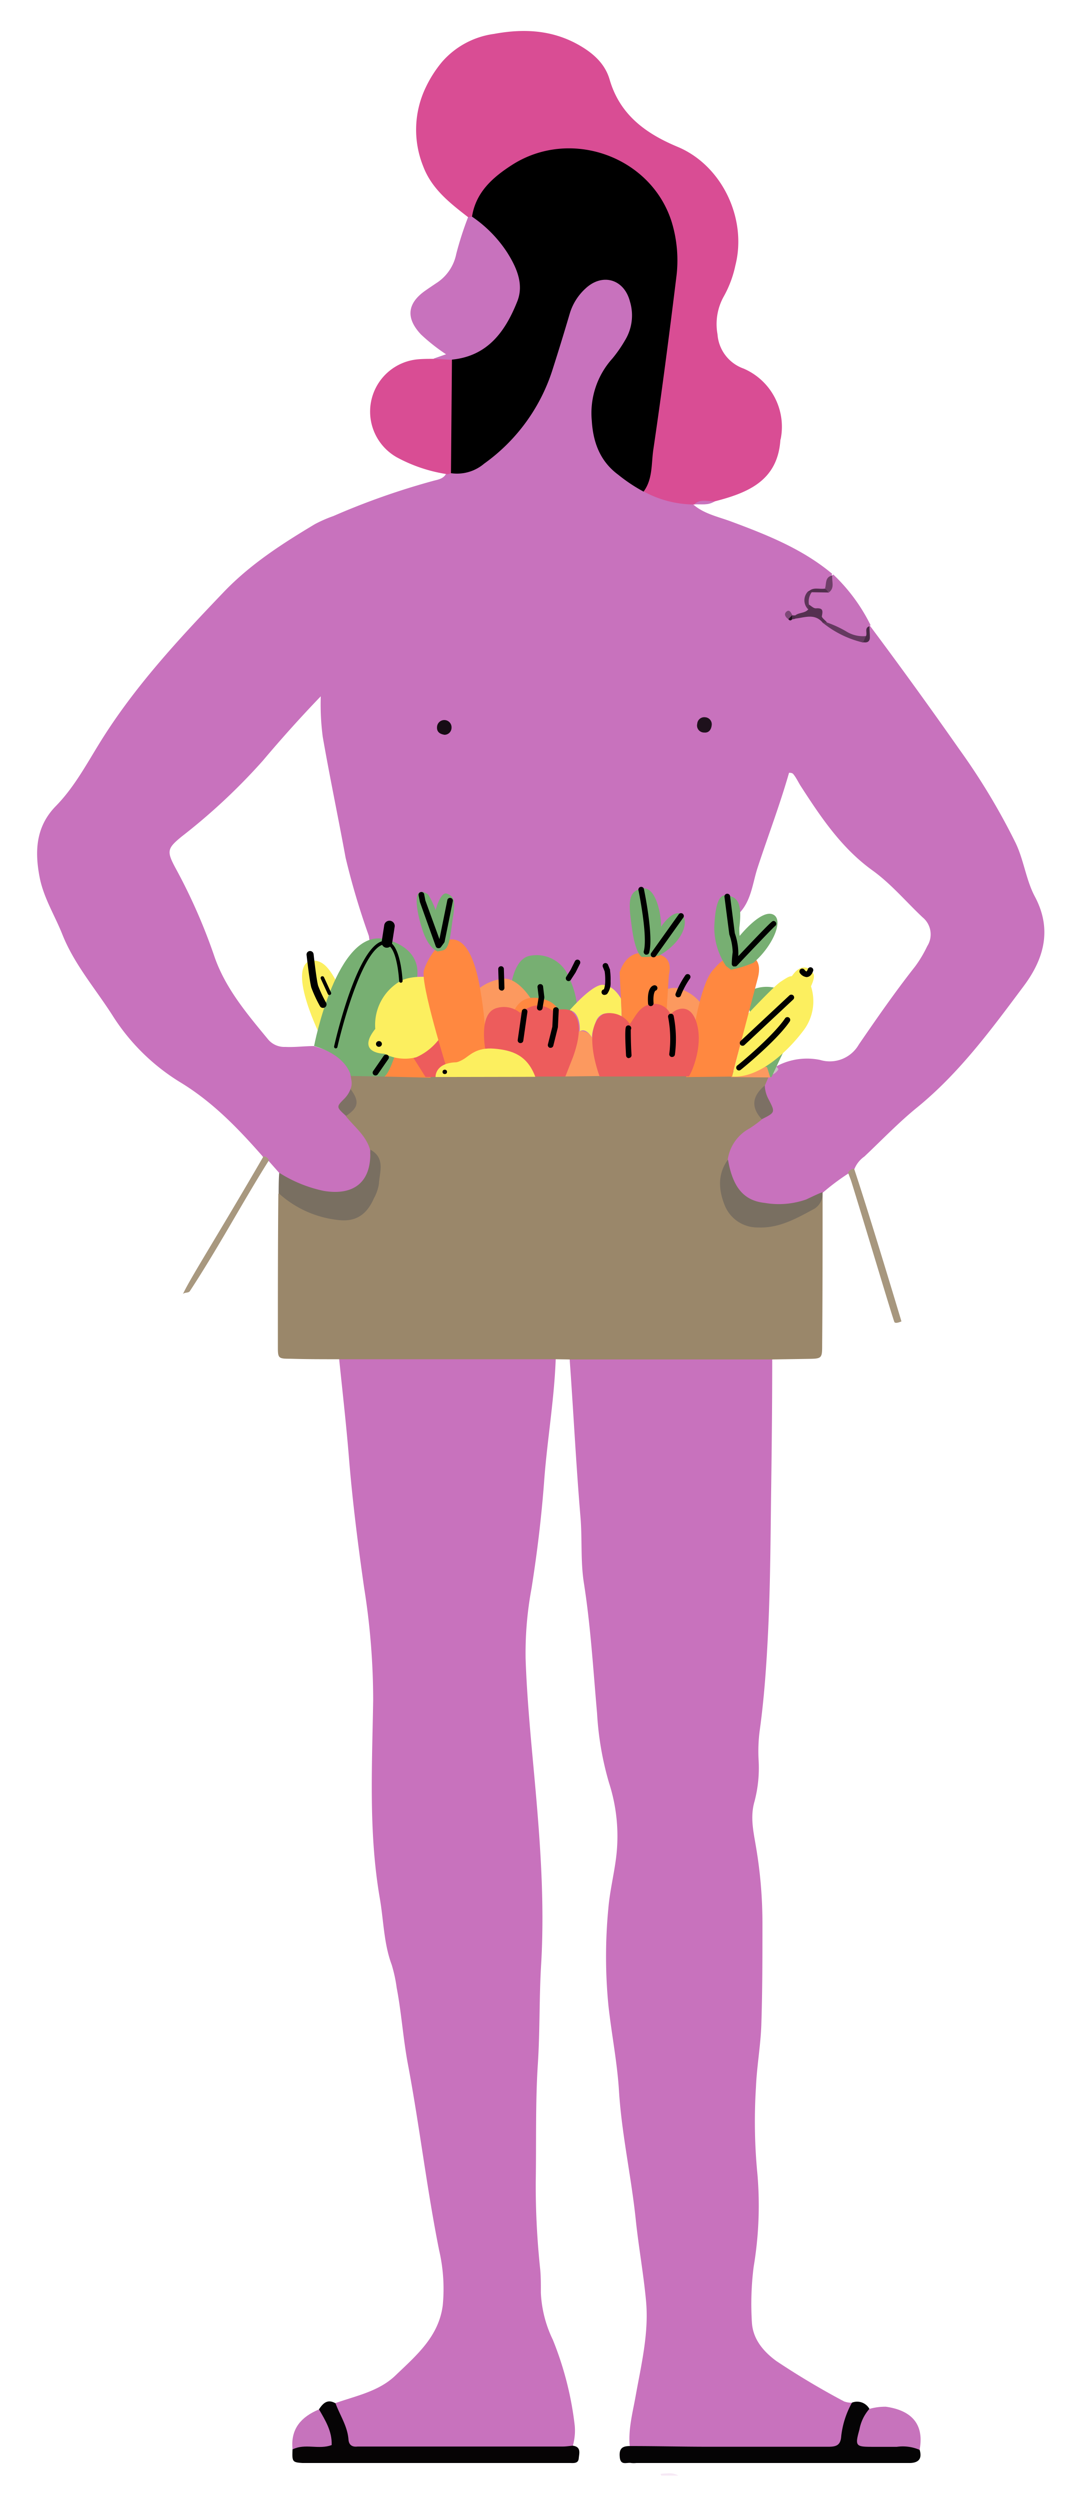
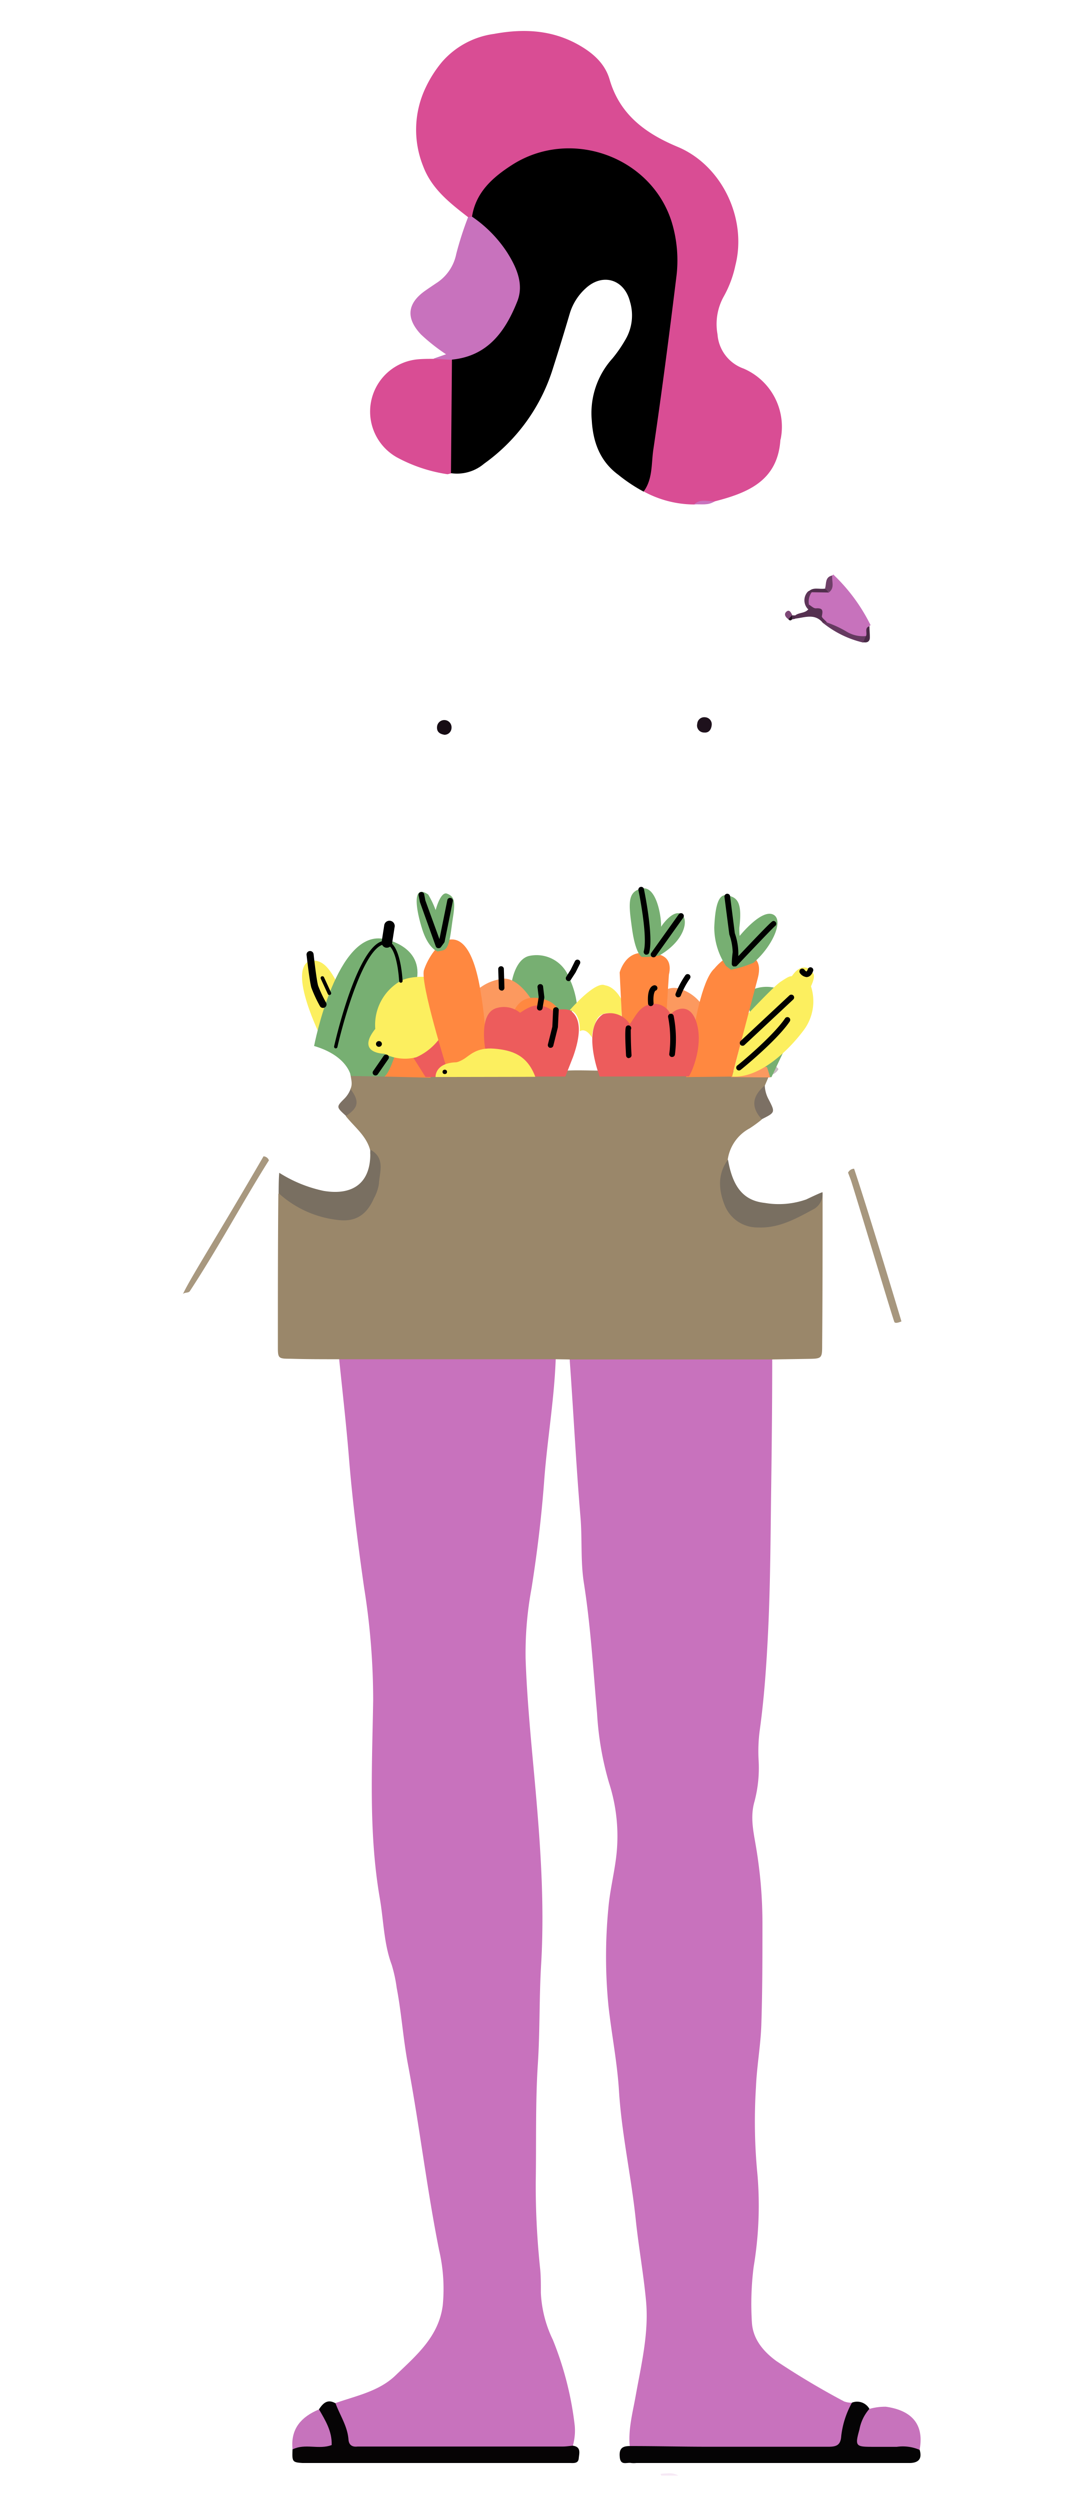
<svg xmlns="http://www.w3.org/2000/svg" viewBox="0 0 154.67 355.33">
  <defs>
    <style>.cls-1{fill:#c872bd;}.cls-1,.cls-10,.cls-11,.cls-12,.cls-13,.cls-14,.cls-15,.cls-16,.cls-17,.cls-18,.cls-19,.cls-2,.cls-20,.cls-21,.cls-22,.cls-23,.cls-24,.cls-25,.cls-26,.cls-27,.cls-28,.cls-29,.cls-3,.cls-30,.cls-31,.cls-32,.cls-4,.cls-5,.cls-6,.cls-7,.cls-8,.cls-9{fill-rule:evenodd;}.cls-2{fill:#9a876a;}.cls-3{fill:#d94d94;}.cls-4{fill:#050405;}.cls-5{fill:#060405;}.cls-6{fill:#796f61;}.cls-7{fill:#c773bc;}.cls-8{fill:#c772bc;}.cls-9{fill:#a8987f;}.cls-10{fill:#a7977e;}.cls-11{fill:#f6e9f5;}.cls-13{fill:#7c7064;}.cls-14{fill:#7d7164;}.cls-15{fill:#553050;}.cls-16{fill:#653a60;}.cls-17{fill:#160c14;}.cls-18{fill:#1e111c;}.cls-19{fill:#6f3f68;}.cls-20{fill:#5e3559;}.cls-21{fill:#492a46;}.cls-22{fill:#512e4d;}.cls-23{fill:#c9bdc3;}.cls-24{fill:#7e4877;}.cls-25{fill:#1f111d;}.cls-26{fill:#502d4c;}.cls-27{fill:#c673bc;}.cls-28{fill:#fc995f;}.cls-29{fill:#77af72;}.cls-30{fill:#ff8840;}.cls-31{fill:#fcef5f;}.cls-32{fill:#ed5c5c;}</style>
  </defs>
  <title>21-Fruité</title>
  <g id="vectorisé">
-     <path class="cls-1" d="M39.74,166.75a12.92,12.92,0,0,0,5.29,3c4,1.39,8.76-1.17,8-6.1-.35-2.31-2-3.7-3.51-5.26-1.8-1.58.71-2.35.67-3.6a3.65,3.65,0,0,0-.23-2.73c-1.19-2.06-3.26-2.74-5.35-3.39-1.36,0-2.71.19-4.07.12a3,3,0,0,1-2.37-1c-3.05-3.7-6.19-7.38-7.74-12a80.61,80.61,0,0,0-5.51-12.48c-1.25-2.34-1.14-2.74.91-4.42a86.1,86.1,0,0,0,11.53-10.77c2.59-3.07,5.29-6.09,8.24-9.16a35.62,35.62,0,0,0,.28,5.76c1,5.74,2.2,11.44,3.25,17.18a104.87,104.87,0,0,0,3.2,10.81l.11.32,1.93,14.45,50,.17.66-17.8c1.79-1.8,1.94-4.3,2.67-6.53,1.49-4.53,3.19-9,4.47-13.49.4,0,.52.08.63.22.4.5.67,1.09,1,1.62,2.87,4.44,5.79,8.82,10.18,12,2.68,1.92,4.79,4.46,7.17,6.7a3.13,3.13,0,0,1,.66,4.11,17.42,17.42,0,0,1-1.72,2.88c-2.82,3.58-5.42,7.33-8,11.09a4.75,4.75,0,0,1-5.51,2.19,9.18,9.18,0,0,0-6,.8,9.52,9.52,0,0,0-1.64,1.28,3.34,3.34,0,0,0-.76,1.52,3.42,3.42,0,0,0,.5,2.29c.63,1.14.08,1.78-.9,2.26-2.51,1.44-4.85,3-5,6.32.63,4.05,2.73,6.26,6.33,6.55a11.34,11.34,0,0,0,6.51-1,5.09,5.09,0,0,0,1.17-1,33.51,33.51,0,0,1,3.78-2.86.94.94,0,0,0,.86-.57,4,4,0,0,1,1.45-1.86c2.49-2.35,4.88-4.85,7.53-7,6-4.9,10.54-11.09,15.11-17.21,2.83-3.78,4.12-8,1.6-12.73-1.26-2.36-1.56-5.17-2.74-7.63a94,94,0,0,0-8-13.3q-6.24-8.91-12.75-17.62a.72.72,0,0,0-.46.37c-.28.44-.07,1.2-.85,1.32A17.36,17.36,0,0,1,117,88c-1.07-1.12-2.29-.93-3.56-.39a2.21,2.21,0,0,1-.56.09c-.21-.06-.39.24-.62,0l.18-.11.21,0h.27l.29,0c.62-.31,1.5-.16,1.82-1,.07-.69-.28-1.43.25-2.06s1.36-.33,1.94-.75a4.7,4.7,0,0,0,1-1.93l.07-.31C114.06,78,109,76,103.86,74.09,102,73.41,100,73,98.51,71.66c-2.11-1.35-4.82-1-6.9-2.4L91,68.9C83.71,64.3,82.5,58,87.6,51.07c.52-.71,1-1.41,1.5-2.17a7.75,7.75,0,0,0,.7-6.69,4.06,4.06,0,0,0-6-2.47,7.23,7.23,0,0,0-3.37,4.2,55.49,55.49,0,0,0-2.15,6.61A25.59,25.59,0,0,1,70.5,63.5,11.46,11.46,0,0,1,64,66.9a1.35,1.35,0,0,0-.59.44c-.39.73-1.15.82-1.82,1a104,104,0,0,0-14.19,5,19.16,19.16,0,0,0-2.63,1.15c-4.66,2.79-9.18,5.69-13,9.69-6.42,6.71-12.7,13.47-17.61,21.42-1.92,3.11-3.66,6.36-6.26,9-2.83,2.92-3,6.44-2.23,10.27.61,2.88,2.16,5.31,3.22,8,1.68,4.19,4.65,7.62,7.06,11.38a29.75,29.75,0,0,0,9.63,9.54c4.61,2.79,8.22,6.53,11.7,10.49a1.22,1.22,0,0,0,.78.57" />
    <path class="cls-1" d="M89.52,347.64c-.22-2.43.42-4.74.84-7.1.8-4.47,1.9-8.94,1.48-13.52-.36-3.89-1.07-7.75-1.47-11.63-.64-6.11-2-12.12-2.38-18.27-.25-4.05-1.06-8.07-1.5-12.11a71.79,71.79,0,0,1,0-13.87c.21-2.39.79-4.72,1.09-7.09a24.64,24.64,0,0,0-1-10.66,43.78,43.78,0,0,1-1.7-9.87c-.55-6.2-.91-12.41-1.88-18.57-.48-3.07-.22-6.21-.48-9.33-.63-7.48-1-15-1.54-22.46.88-.92,2-.79,3.15-.8q11.26,0,22.51,0c1.1,0,2.27-.12,3.14.81,0,5.91-.06,11.83-.14,17.74-.1,6.95-.11,13.9-.44,20.83-.23,4.77-.55,9.55-1.21,14.29a22.7,22.7,0,0,0-.15,4.07,18.61,18.61,0,0,1-.58,5.93c-.64,2.21-.15,4.28.2,6.38a64.84,64.84,0,0,1,.93,11c0,4.79,0,9.59-.16,14.38-.1,2.94-.64,5.87-.76,8.81a77.29,77.29,0,0,0,.21,12.44,52.66,52.66,0,0,1-.54,13.13,42.05,42.05,0,0,0-.25,7.89c.14,2.39,1.63,4.14,3.48,5.5A110.84,110.84,0,0,0,120,341.3a3.41,3.41,0,0,0,1.16.19c.39,2.09-.55,3.89-1.33,5.7a2.42,2.42,0,0,1-2.46,1.18q-12.93.14-25.87,0A2.36,2.36,0,0,1,89.52,347.64Z" />
    <path class="cls-1" d="M79,193.18c-.21,5.75-1.2,11.42-1.63,17.15-.38,5.17-1,10.32-1.81,15.43a50.27,50.27,0,0,0-.84,10c.19,5.5.72,11,1.22,16.46.81,8.91,1.51,17.84,1,26.78-.3,4.79-.17,9.58-.48,14.36-.36,5.59-.2,11.18-.3,16.77a113.46,113.46,0,0,0,.64,12.43c.1,1.11.09,2.23.09,3.31a17.09,17.09,0,0,0,1.7,6.66,46.66,46.66,0,0,1,3.12,12.25,7.92,7.92,0,0,1-.28,2.84c-1,1.07-2.37.8-3.62.8q-12,0-24,0c-4.55,0-6.37-2-6.16-6.87,3-1.07,6.25-1.67,8.63-4,2.92-2.8,6.09-5.47,6.66-9.9a24.29,24.29,0,0,0-.52-7.86c-1.75-8.76-2.78-17.64-4.43-26.41-.68-3.6-.91-7.28-1.6-10.88a20.46,20.46,0,0,0-.71-3.27c-1.12-3-1.14-6.26-1.68-9.4-1.62-9.36-1.1-18.79-.95-28.2a101.68,101.68,0,0,0-1.29-16c-.88-6.16-1.66-12.32-2.16-18.52-.38-4.69-.92-9.37-1.39-14,.87-.92,2-.8,3.13-.81q12.27,0,24.54,0C77,192.36,78.19,192.23,79,193.18Z" />
    <path class="cls-2" d="M79,193.18l-30.78,0c-2.31,0-4.62,0-6.93-.07-1.73,0-1.79-.06-1.79-1.72,0-7.25,0-14.51.07-21.76.92-.24,1.45.52,2.12.88a19,19,0,0,0,3,1.44c2.37.79,5,1.81,6.92-.46a7,7,0,0,0,1-8.07c-.54-2-2.22-3.25-3.45-4.79.64-1.2,1.25-2.41.64-3.82.43-.83,0-1.65,0-2.47.79-.8,1.83-.53,2.78-.66,1.15.09,1.5-1.35,2.6-1.37.94,2.39,3,1.9,4.88,1.92.43,0,.86,0,1.29,0a1.76,1.76,0,0,0,1.16-.46,1.4,1.4,0,0,1,1.3-.49c4,.85,8.14.06,12.2.5a19.83,19.83,0,0,0,4.56.38c1.6-.09,3.19,0,4.79,0,4.18-.09,8.37-.1,12.55,0,1.78,0,3.55,0,5.33,0,1.51.21,3-.35,4.49-.23a3.21,3.21,0,0,1,1.2.47,1.26,1.26,0,0,1,.41.47l-.62,1.44c-1.07,1.52-.82,3.15-.43,4.8a19.21,19.21,0,0,1-1.71,1.25,6,6,0,0,0-3.13,4.49,11.27,11.27,0,0,0-.17,5.37,4.22,4.22,0,0,0,2.83,3.27c2.88,1.21,8.13-.65,9.83-3.41.33-.21.54-.31,1-.6,0,7.11,0,14.4-.06,21.51,0,2.11,0,2.11-2.1,2.14l-5,.08H80.93Z" />
    <path class="cls-3" d="M98.67,71.7a15.1,15.1,0,0,1-7.16-1.85c.11-3.92,1-7.74,1.59-11.58,1-6.39,1.66-12.81,2.41-19.22C96.4,31.43,93,25.8,86.33,22.83a14.48,14.48,0,0,0-17.86,5.93,8.53,8.53,0,0,1-1.21,2.05.55.55,0,0,1-.71.06c-2.57-2-5.18-4-6.4-7.26a13.91,13.91,0,0,1,.36-11.16,17,17,0,0,1,2.31-3.63,11.92,11.92,0,0,1,7.4-4c4.12-.76,8.11-.6,11.88,1.47,2.1,1.16,3.88,2.67,4.56,5,1.45,5,5.1,7.67,9.65,9.57,6.32,2.63,9.93,10.21,8.23,16.87a15.6,15.6,0,0,1-1.68,4.46A8.06,8.06,0,0,0,102,47.5a5.59,5.59,0,0,0,3.7,4.88A9,9,0,0,1,111,62.32a2.05,2.05,0,0,0-.06.23c-.4,5.79-4.63,7.49-9.31,8.7-.92.49-2-.19-2.9.44Z" />
    <path class="cls-1" d="M66.54,30.87l.58-.08c5.78,1.72,9,9.79,5.82,14.78-2.11,3.31-4.67,6.12-9.08,6.11-.81,0-1.64,0-2.22-.71l1.77-.62a26.47,26.47,0,0,1-3.56-2.81c-2.15-2.28-2-4.37.55-6.19.52-.37,1.05-.72,1.58-1.08a6.41,6.41,0,0,0,2.88-4.18A46.89,46.89,0,0,1,66.54,30.87Z" />
    <path class="cls-3" d="M61.65,51l2.6.14a3.39,3.39,0,0,1,.6,2.26c0,3.81,0,7.63,0,11.44a3.09,3.09,0,0,1-.73,2.44l-.5.12A21.77,21.77,0,0,1,56.42,65a7.46,7.46,0,0,1,2.85-13.92C60.06,51,60.85,51,61.65,51Z" />
    <path class="cls-4" d="M89.52,347.64c3.59,0,7.18.09,10.77.1,5.83,0,11.66,0,17.48,0,1.15,0,1.74-.23,1.82-1.53a12.68,12.68,0,0,1,1.53-4.74,2,2,0,0,1,2.46.86,2.57,2.57,0,0,1-.1,1.16c-1,3.51-1,3.43,2.76,3.55,1.53.05,3.37-.76,4.49,1.11.37,1.2-.05,1.85-1.32,1.9-.48,0-1,0-1.43,0H90.45a3.35,3.35,0,0,1-.71,0c-.6-.13-1.5.42-1.63-.79S88.4,347.64,89.52,347.64Z" />
    <path class="cls-5" d="M47.7,341.57c.63,1.71,1.7,3.25,1.84,5.14.06.79.53,1.09,1.29,1,.32,0,.64,0,1,0H80c.47,0,.95-.08,1.42-.12,1.24.16.92,1.08.85,1.83s-.79.63-1.29.63c-4,0-8,0-11.95,0H44.2c-.4,0-.8,0-1.19,0-1.46-.1-1.5-.16-1.42-2,.66-1.24,1.87-1.06,2.94-1,1.73,0,2.11-.66,1.42-2.18a3.38,3.38,0,0,1-.59-2.47C45.92,341.56,46.56,340.9,47.7,341.57Z" />
    <path class="cls-6" d="M52.64,163.39c2.18,1.19,1.32,3.18,1.22,4.91a6.23,6.23,0,0,1-.7,2c-1.06,2.41-2.67,3.44-5.26,3.07a14.91,14.91,0,0,1-8.29-3.79c0-.18,0-2.12.09-2.9A19.13,19.13,0,0,0,46,169.25c4.1.69,6.61-1.07,6.64-5.14C52.62,163.87,52.63,163.63,52.64,163.39Z" />
    <path class="cls-7" d="M130.73,348.18a6.07,6.07,0,0,0-3.23-.43c-1.18,0-2.37,0-3.55,0-2.33,0-2.42-.14-1.77-2.47a6.07,6.07,0,0,1,1.41-2.92,8.41,8.41,0,0,1,2.34-.31C129.14,342.5,131.49,344.16,130.73,348.18Z" />
    <path class="cls-8" d="M118.46,81.65a25.49,25.49,0,0,1,5.3,7.19l-.17.16c-.43.45,0,1.19-.53,1.61-2.21.41-3.69-1.33-5.56-1.92-.89-.94-1.45-2.2-2.72-2.76a1.8,1.8,0,0,1,.64-1.88c.65-.26,1.36,0,2-.21.66-.53.32-1.48.88-2.05Z" />
    <path class="cls-9" d="M37.46,164.34a.86.86,0,0,1,.77.57c-3.78,6-7.1,12.27-11.24,18.59-.2.31-.81.13-1,.45C26.94,181.83,31,175.49,37.46,164.34Z" />
    <path class="cls-10" d="M120.56,166.66a1,1,0,0,1,.86-.56c2.21,6.6,6.73,21.7,6.73,21.7s-.83.39-1,.1S122.92,174,121.05,168C120.91,167.55,120.72,167.11,120.56,166.66Z" />
    <path class="cls-11" d="M93.9,351.6a6.63,6.63,0,0,1,.9-.07,2.57,2.57,0,0,1,1.64.31H94Z" />
    <path class="cls-1" d="M98.68,71.69c.86-.85,1.92-.41,2.9-.44C100.69,71.88,99.66,71.62,98.68,71.69Z" />
    <path class="cls-12" d="M64.11,67.25q.07-8.07.14-16.14c5.08-.5,7.58-4,9.27-8.23,1-2.46-.07-4.86-1.42-7a18.12,18.12,0,0,0-5-5.09c.55-3.47,2.93-5.57,5.66-7.33,8.26-5.32,19.71-1.3,22.7,8a18.71,18.71,0,0,1,.67,8.06c-1,8.15-2.06,16.3-3.26,24.42-.29,2-.07,4.16-1.38,5.93a23.21,23.21,0,0,1-3.59-2.39c-2.59-1.91-3.58-4.6-3.77-7.68a11.59,11.59,0,0,1,2.93-8.85,18.74,18.74,0,0,0,1.78-2.56,6.8,6.8,0,0,0,.71-5.55c-.82-3.16-3.89-4.08-6.29-1.86A7.89,7.89,0,0,0,81,44.55q-1.15,3.91-2.39,7.79a26.13,26.13,0,0,1-9.79,13.56A5.94,5.94,0,0,1,64.11,67.25Z" />
    <path class="cls-6" d="M116.92,169.44a2.46,2.46,0,0,1-1.16,2.36c-2.51,1.35-5,2.79-8,2.65a5,5,0,0,1-4.71-3.09c-.87-2.12-1.11-4.46.44-6.55.67,3.9,2.21,5.83,5.22,6.15a11.75,11.75,0,0,0,5.9-.49C115,170.29,116.46,169.58,116.92,169.44Z" />
    <path class="cls-13" d="M108.29,159.07c-1.54-1.72-1.4-3.24.43-4.8a4.55,4.55,0,0,0,.56,2C110.22,158.1,110.22,158.1,108.29,159.07Z" />
    <path class="cls-14" d="M49.83,154.78c1.3,1.74,1.15,2.64-.64,3.82-1.4-1.27-1.41-1.28-.23-2.46A3.84,3.84,0,0,0,49.83,154.78Z" />
    <path class="cls-15" d="M115,85.93c.33.19.66.55,1,.53,1-.07,1,.33.83,1.13,0,.21.46.55.71.84a.38.38,0,0,1-.64,0c-1.14-1.28-2.53-.65-3.86-.51q-.23-.15-.16-.3c.05-.1.1-.15.16-.15.56-.45,1.41-.28,1.89-.9A.43.43,0,0,1,115,85.93Z" />
    <path class="cls-16" d="M116.92,88.47l.64,0a15.47,15.47,0,0,1,2.81,1.31,4.48,4.48,0,0,0,2.75.62c.35.53-.08.71-.42.92A14.28,14.28,0,0,1,116.92,88.47Z" />
    <path class="cls-17" d="M63.19,104.43c-.77-.12-1.12-.49-1.06-1.15a1,1,0,0,1,2.06.18A1,1,0,0,1,63.19,104.43Z" />
    <path class="cls-18" d="M101.17,103.11c-.08.62-.42,1.06-1.05,1a1,1,0,0,1-1-1.25,1,1,0,0,1,1.14-.92A1,1,0,0,1,101.17,103.11Z" />
    <path class="cls-19" d="M118.32,81.79c-.12.8.39,1.72-.45,2.38-.17-.2-.51-.25-.57-.56C117.49,82.91,117.27,82,118.32,81.79Z" />
    <path class="cls-20" d="M115,85.93l-.09.69a1.8,1.8,0,0,1-.1-2.5.41.41,0,0,1,.62,0A2.29,2.29,0,0,0,115,85.93Z" />
    <path class="cls-21" d="M122.71,91.27l.42-.92c.17-.45-.27-1.11.47-1.35,0,.54.07,1.08.06,1.63S123.26,91.4,122.71,91.27Z" />
    <path class="cls-22" d="M115.48,84.17l-.62,0c.67-.84,1.63-.36,2.44-.52l.57.56Z" />
    <path class="cls-23" d="M110.19,151.4l.48.54a1.7,1.7,0,0,1-1.33.89l-.13,0C109.07,152,109.08,151.3,110.19,151.4Z" />
    <path class="cls-24" d="M112.07,88c-.42-.29-.68-.73-.26-1.08s.64.15.82.5A.77.77,0,0,1,112.07,88Z" />
    <path class="cls-25" d="M112.07,88l.56-.58,0,.06a.31.31,0,0,1,.13.35c0,.12-.08.17-.13.17C112.42,88.25,112.25,88.22,112.07,88Z" />
    <path class="cls-26" d="M112.6,88q0-.26,0-.52a1.22,1.22,0,0,1,.47,0c0,.15,0,.3,0,.44A.92.92,0,0,1,112.6,88Z" />
    <path class="cls-27" d="M45.35,342.43c.9,1.56,1.87,3.11,1.8,5.07-1.82.69-3.8-.28-5.56.62C41.28,345.19,42.82,343.49,45.35,342.43Z" />
  </g>
  <g id="dessiné">
    <path class="cls-28" d="M93.54,141.63a2.75,2.75,0,0,1,3.38-1,5.92,5.92,0,0,1,3.13,2.58L98.54,146l-4.62-1.42Z" />
    <path class="cls-29" d="M72.75,139.58s.5-3.42,2.63-3.75A4.93,4.93,0,0,1,80.92,139,11.93,11.93,0,0,1,82,142.63L81,144.17,76.79,144l-3.62-3.33Z" />
    <path class="cls-28" d="M67.83,140.71a6.67,6.67,0,0,1,3.88-1.62c2,0,3.75,2.83,3.75,2.83l.17,1.92-4.5.71L68.33,147Z" />
    <path class="cls-30" d="M72.87,144.33s.67-3.46,4.46-2.29a3.21,3.21,0,0,1,2.46,2.42l-4.21,0Z" />
    <polygon class="cls-30" points="54.5 153 56.25 149.83 58.63 149.75 61.25 153.17 54.5 153" />
    <path class="cls-31" d="M81,143.56s3.6-4.18,5-3.53c1.44.22,2.3,1.94,2.3,1.94l.07,2.52s-2.81-1.51-3.67.72-.43,2.45-.43,2.45-.86-1.73-1.87-1.08C82.45,146.59,82.6,143.92,81,143.56Z" />
    <polygon class="cls-32" points="58.29 149.58 60.5 153.08 62.58 153.04 63.79 150.58 62.46 146.71 58.29 149.58" />
    <path class="cls-31" d="M45.71,147.6s-5-9.87-1.58-11.09c1.44-.07,2.45.43,4,3.6Z" />
    <path class="cls-29" d="M44.65,148.66s3.22-16.83,10.07-15.18c0,0,6.05,1.08,4.32,6.63-1.4,4.5-3.09,12-4.39,12.89l-4.77-.08S49.43,150.06,44.65,148.66Z" />
    <path class="cls-31" d="M53.35,146.23a7.17,7.17,0,0,1,3.53-6.77s1.23-.86,4.32-.58c.22,1.15,1.44,8.5,1.44,8.5a8.28,8.28,0,0,1-3.46,2.88,6.45,6.45,0,0,1-4.54-.5S50.54,149.76,53.35,146.23Z" />
    <path class="cls-30" d="M63.58,152.06s-3.89-12.39-3.31-14.19,2.09-3.89,3.31-4.25,3.46-.14,4.68,6.92.58,9.8.58,9.8Z" />
-     <path class="cls-28" d="M79.33,153s1.74-6.28,3.12-6.45,2.21,1.28,3,3.83a24.85,24.85,0,0,1,.71,2.54Z" />
    <path class="cls-30" d="M88.46,145.75l-.37-7.54s.87-3.42,4-2.67c2.79-.17,3.42,1.25,3,3l-.46,7.17-5,2.54Z" />
    <path class="cls-29" d="M106,141.21a5.08,5.08,0,0,1,5.42-.33c2.75,1.67.5,7.46.5,7.46l-2.25,4.75-.92,0Z" />
    <polygon class="cls-28" points="103.87 153.08 107.04 151.17 109.04 151.67 109.5 153.13 103.87 153.08" />
    <path class="cls-31" d="M106.29,144.14s3.75-4,4.68-4.61,1.22-.79,1.59-.79c.29-.36,1.22-1.87,2.66-.94.22.58.94.43.07,2.38a6.87,6.87,0,0,1-1,6.19c-2.23,3-6.34,6.92-10.23,6.63C104.78,150.48,106.29,144.14,106.29,144.14Z" />
    <path class="cls-30" d="M98.62,146.46s1.08-7.13,2.92-8.79c1.5-1.79,3-2.25,3.88-2.08s3.17.21,2.29,3.5S104.06,153,104.06,153l-6.52.08Z" />
    <path class="cls-32" d="M85.25,153s-2.67-6.87.5-8.87a3.37,3.37,0,0,1,3.79,1.42c.92-1.29,1.42-2.62,3.17-2.87a2.55,2.55,0,0,1,2.63,1.5c.42-.62,2.75-2,3.71,1.25s-.75,7.08-1.12,7.54Z" />
    <path class="cls-32" d="M69.08,149.63s-1.21-5.46,1.42-6.33a3.62,3.62,0,0,1,3.42.63c.13,0,1.58-1.25,2.83-1a3.28,3.28,0,0,1,1.71.67s2.17-.42,2.79.13,1.87,1.87.21,6.5L80.37,153H74.71Z" />
    <path class="cls-31" d="M61.92,153.07s-.14-1.94,2.81-2.09c0,0,.29.07,1.15-.43s1.8-1.73,4.39-1.51,4.68.94,5.83,4Z" />
    <path class="cls-29" d="M62.2,135.22S60.89,134.84,60,132s-1.44-6.44.87-4.87a12.51,12.51,0,0,1,1.06,2.22s.69-2.72,1.63-2.34,1.22.94.84,3.34-.44,4.5-1.44,4.72S62.2,135.22,62.2,135.22Z" />
    <path class="cls-29" d="M91.23,136s-.87-.37-1.37-3.94-.72-5.34,1.37-5.78,2.81,4,2.75,5.44c.47-.75,1.94-2.5,2.94-1.75s.44,3.75-3.22,5.84A12,12,0,0,1,91.23,136Z" />
    <path class="cls-29" d="M103.2,137.28a9.88,9.88,0,0,1-1.66-5.5c.13-3,.59-4.81,1.84-4.53s2.22.69,1.72,4.63c0,1,.06,1.13.06,1.13s3-3.75,4.69-3.06,0,4.53-2.72,6.87a15.86,15.86,0,0,1-3.22,1Z" />
  </g>
  <g id="dessiné_2" data-name="dessiné 2">
    <path d="M45.92,143.25a.5.5,0,0,1-.44-.26,19.13,19.13,0,0,1-1.21-2.6c-.26-.85-.64-4.28-.69-4.67a.5.5,0,1,1,1-.11c.11,1,.45,3.85.65,4.5a17.88,17.88,0,0,0,1.13,2.4.5.5,0,0,1-.44.74Z" />
    <path d="M46.83,141.42a.25.25,0,0,1-.23-.15l-1-2.17a.25.25,0,0,1,.46-.21l1,2.17a.25.25,0,0,1-.12.33Z" />
    <path d="M47.74,149h-.05a.25.25,0,0,1-.19-.3c.13-.6,3.33-14.64,7.15-15a1.32,1.32,0,0,1,1,.35c1.38,1.19,1.57,5.19,1.58,5.36a.25.25,0,0,1-.24.26h0a.25.25,0,0,1-.25-.24s-.19-4-1.4-5a.84.84,0,0,0-.66-.23c-2.88.29-5.82,10.66-6.72,14.64A.25.25,0,0,1,47.74,149Z" />
    <path d="M55,134.69h-.12a.75.75,0,0,1-.62-.86l.37-2.38a.75.75,0,0,1,1.48.23l-.37,2.38A.75.75,0,0,1,55,134.69Z" />
    <path d="M62.33,134.76h-.06a.4.4,0,0,1-.32-.26l-2.26-6.31-.18-.94a.4.4,0,1,1,.79-.15l.17.88,2,5.49,1.13-5.58a.4.4,0,0,1,.78.16l-1.17,5.77a.4.4,0,0,1-.07.16l-.46.63A.4.4,0,0,1,62.33,134.76Z" />
    <path d="M71.31,140.78a.4.4,0,0,1-.4-.39l-.08-2.67a.4.4,0,1,1,.8,0l.08,2.67a.4.4,0,0,1-.39.41Z" />
    <path d="M76.74,143.62h-.07a.4.4,0,0,1-.33-.46l.24-1.45-.16-1.36a.4.4,0,1,1,.79-.09l.17,1.42a.4.4,0,0,1,0,.11l-.25,1.5A.4.4,0,0,1,76.74,143.62Z" />
    <path d="M80.83,139.44a.4.4,0,0,1-.33-.62l.63-1,.6-1.21a.4.4,0,0,1,.72.36l-.63,1.25-.65,1A.4.4,0,0,1,80.83,139.44Z" />
-     <path d="M85.91,141.4h-.06a.4.4,0,0,1,0-.79,3.5,3.5,0,0,0,.19-1.1v-.17a8.21,8.21,0,0,0-.08-1.28l-.27-.66a.4.4,0,0,1,.74-.3l.29.71a.4.4,0,0,1,0,.1,9.16,9.16,0,0,1,.08,1.51v.16a2.57,2.57,0,0,1-.49,1.68A.63.63,0,0,1,85.91,141.4Z" />
-     <path d="M74,148.25h-.06a.4.4,0,0,1-.34-.45l.58-4.05a.4.4,0,1,1,.79.11l-.58,4.05A.4.4,0,0,1,74,148.25Z" />
    <path d="M78.28,148.92h-.1a.4.4,0,0,1-.29-.49l.63-2.51.11-2.39a.39.39,0,0,1,.42-.38.4.4,0,0,1,.38.42L79.31,146l-.64,2.58A.4.4,0,0,1,78.28,148.92Z" />
    <path d="M91.9,135.68H91.8a.4.4,0,0,1-.28-.49c.59-2.14-.74-8.6-.76-8.67a.4.4,0,0,1,.31-.47.39.39,0,0,1,.47.31c.06.27,1.39,6.72.75,9A.4.4,0,0,1,91.9,135.68Z" />
    <path d="M92.91,136.06a.4.4,0,0,1-.33-.63l3.93-5.51a.4.4,0,0,1,.65.46l-3.93,5.51A.4.4,0,0,1,92.91,136.06Z" />
    <path d="M92.53,143a.4.4,0,0,1-.4-.37c-.18-2.29.64-2.57.89-2.6a.41.41,0,0,1,.44.35.4.4,0,0,1-.3.43s-.36.34-.25,1.75a.4.4,0,0,1-.37.43Z" />
    <path d="M96.42,141.74h-.09a.4.4,0,0,1-.3-.48,12.28,12.28,0,0,1,1.39-2.64.4.4,0,1,1,.67.44,11.73,11.73,0,0,0-1.28,2.37A.4.4,0,0,1,96.42,141.74Z" />
    <path d="M95.54,150.22h-.09a.4.4,0,0,1-.3-.48,16.5,16.5,0,0,0-.17-5.19.4.4,0,0,1,.79-.15,16.94,16.94,0,0,1,.17,5.51A.4.4,0,0,1,95.54,150.22Z" />
    <path d="M89.4,150.39A.4.4,0,0,1,89,150c-.22-3.73-.05-4,0-4.09a.4.4,0,1,1,.67.44c0,.2,0,2,.11,3.6a.4.4,0,0,1-.38.42Z" />
    <path d="M104.43,137.35a.41.41,0,0,1-.16,0,.4.4,0,0,1-.24-.39s0-.67.13-1.64a8.27,8.27,0,0,0-.48-2.51l-.69-5.34a.4.4,0,0,1,.35-.45.41.41,0,0,1,.45.35l.67,5.26h0a8.72,8.72,0,0,1,.5,2.76l0,.5c4.74-5,4.82-5,5-5a.4.4,0,0,1,.2.74c-.37.32-3.51,3.62-5.43,5.65A.4.4,0,0,1,104.43,137.35Z" />
    <path d="M114.7,138.87a1.31,1.31,0,0,1-1-.6.4.4,0,0,1,.66-.45.68.68,0,0,0,.29.25.75.75,0,0,0,.18-.3.4.4,0,1,1,.74.29c-.19.49-.47.76-.83.8Z" />
    <path d="M105.56,148.63a.4.4,0,0,1-.27-.69l6.94-6.48a.4.4,0,0,1,.55.58l-6.94,6.48A.4.4,0,0,1,105.56,148.63Z" />
    <path d="M105.06,152.14a.4.4,0,0,1-.25-.71c.05,0,5.07-4.13,6.81-6.72a.4.4,0,0,1,.66.45c-1.81,2.69-6.76,6.73-7,6.9A.4.4,0,0,1,105.06,152.14Z" />
    <path d="M53.38,152.85a.4.4,0,0,1-.23-.07.4.4,0,0,1-.1-.56l1.5-2.17a.4.4,0,0,1,.66.46l-1.5,2.17A.4.4,0,0,1,53.38,152.85Z" />
    <ellipse cx="53.87" cy="148.37" rx="0.42" ry="0.41" />
    <ellipse cx="63.23" cy="152.34" rx="0.32" ry="0.31" />
  </g>
</svg>